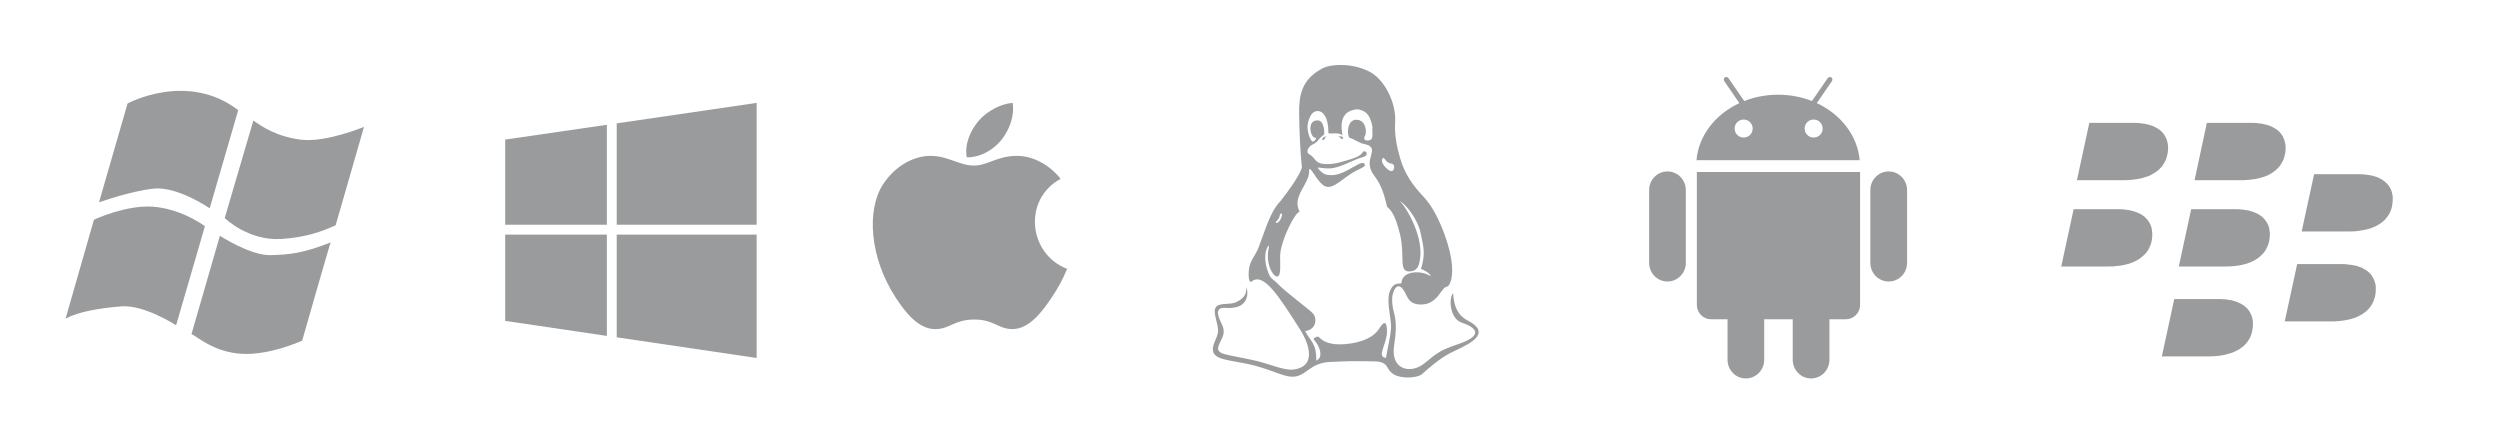
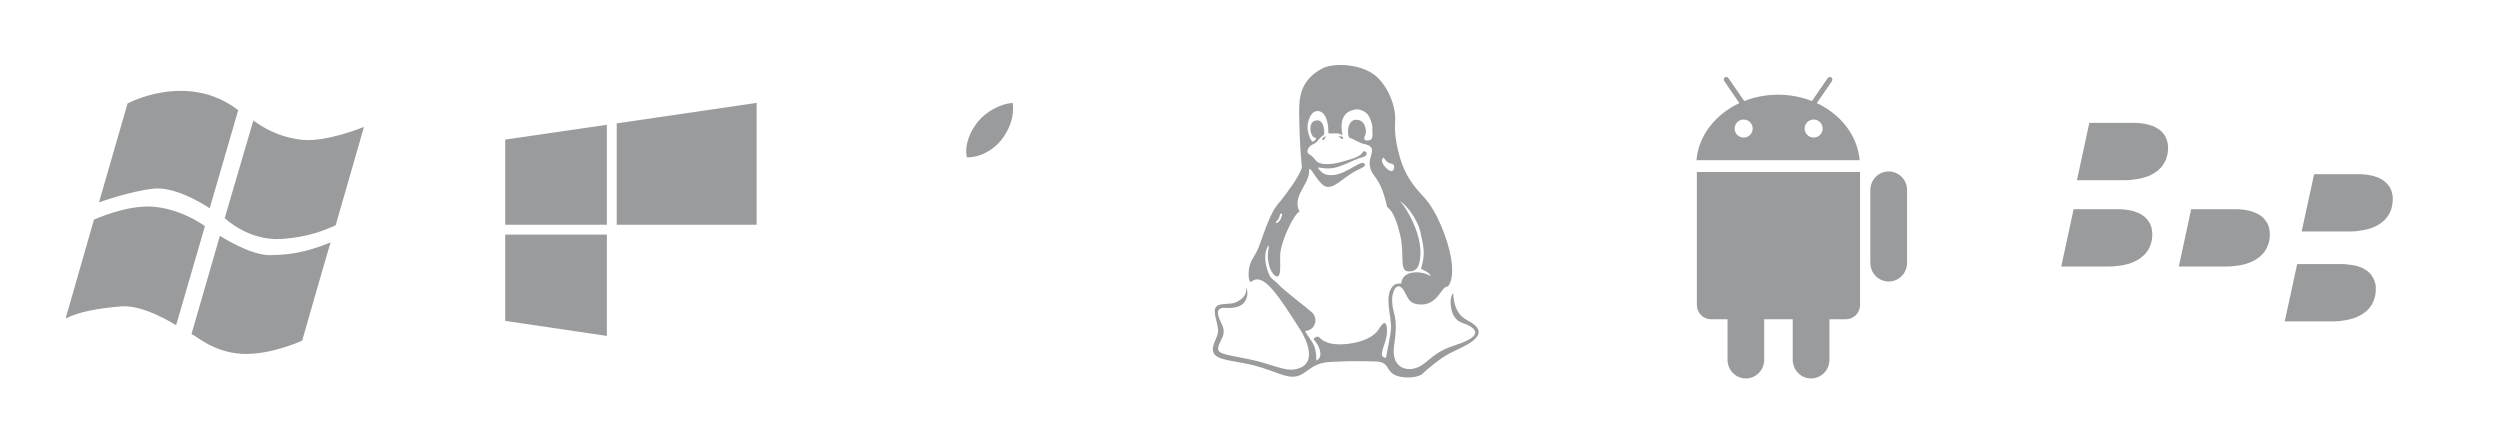
<svg xmlns="http://www.w3.org/2000/svg" version="1.1" id="Layer_1" x="0px" y="0px" width="198px" height="35px" viewBox="0 0 198 35" enable-background="new 0 0 198 35" xml:space="preserve">
  <g>
    <path fill="#999b9d" d="M103.363,26.219c0.885-0.09,1-1.023,0.587-1.433c-0.343-0.345-2.238-1.747-2.739-2.304   c-0.227-0.26-0.538-0.379-0.668-0.67c-0.305-0.666-0.516-1.611-0.131-2.293c0.066-0.123,0.117-0.067,0.059,0.188   c-0.299,1.453,0.646,2.638,0.856,2.03c0.139-0.422,0.011-1.168,0.082-1.771c0.141-1.054,1.103-3.084,1.521-3.201   c-0.648-1.207,0.766-2.149,0.752-3.208c-0.016-0.688,0.603,0.847,1.221,1.173c0.693,0.362,1.453-0.688,2.533-1.223   c0.303-0.148,0.696-0.32,0.668-0.446c-0.125-0.621-1.42,0.764-2.569,0.809c-0.522,0.02-0.718-0.106-0.925-0.298   c-0.615-0.595,0.062-0.102,0.979-0.266c0.409-0.077,0.542-0.141,0.973-0.312c0.433-0.177,0.924-0.433,1.408-0.562   c0.342-0.097,0.312-0.355,0.18-0.429c-0.076-0.044-0.188-0.039-0.273,0.115c-0.212,0.36-1.193,0.573-1.503,0.665   c-0.396,0.118-0.827,0.236-1.409,0.212c-0.881-0.04-0.674-0.442-1.305-0.799c-0.184-0.11-0.135-0.384,0.109-0.63   c0.131-0.129,0.481-0.203,0.655-0.495c0.022-0.04,0.25-0.275,0.429-0.399c0.062-0.039,0.067-1.117-0.486-1.137   c-0.467-0.019-0.602,0.343-0.582,0.708c0.02,0.363,0.212,0.659,0.338,0.655c0.244,0,0.018,0.269-0.121,0.312   c-0.202,0.067-0.48-0.804-0.447-1.223c0.033-0.438,0.26-1.206,0.812-1.192c0.496,0.013,0.855,0.635,0.838,1.712   c-0.005,0.179,0.809-0.09,1.078,0.197c0.193,0.203-0.663-1.907,1.236-2.05c0.506,0.098,0.98,0.265,1.185,1.417   c-0.073,0.119,0.126,0.922-0.183,1.019c-0.375,0.115-0.612-0.019-0.392-0.38c0.146-0.356,0-1.28-0.767-1.223   c-0.76,0.06-0.662,1.411-0.45,1.439c0.212,0.025,0.733,0.4,1.103,0.473c1.213,0.235,0.322,0.929,0.48,1.765   c0.179,0.95,0.799,0.699,1.361,3.211c0.121,0.15,0.582,0.298,1.035,2.224c0.403,1.734-0.168,2.998,0.809,2.895   c0.223-0.026,0.544-0.09,0.683-0.579c0.367-1.284-0.181-2.813-0.735-3.844c-0.321-0.606-0.631-1.017-0.789-1.154   c0.636,0.373,1.449,1.578,1.637,2.467c0.244,1.171,0.424,1.671,0.048,2.907c0.217,0.107,0.752,0.339,0.752,0.593   c-0.56-0.458-2.269-0.538-2.306,0.56c-0.295,0.005-0.516,0.025-0.703,0.248c-0.688,0.817-0.049,2.449-0.12,3.33   c-0.062,0.775-0.274,1.541-0.396,2.316c-0.408-0.021-0.369-0.316-0.24-0.738c0.119-0.371,0.303-0.836,0.316-1.279   c0.012-0.403-0.033-0.655-0.134-0.717c-0.103-0.062-0.261,0.062-0.481,0.418c-0.465,0.756-1.481,1.088-2.436,1.205   c-0.947,0.119-1.829,0.026-2.295-0.498c-0.159-0.178-0.424,0.049-0.457,0.099c-0.044,0.062,0.152,0.188,0.303,0.461   c0.217,0.396,0.424,0.998-0.091,1.274C104.258,27.158,103.814,27.076,103.363,26.219L103.363,26.219z M103.025,26.188   c0.338,0.531,1.535,2.785-0.562,3.078c-0.703,0.1-1.833-0.406-2.931-0.678c-0.982-0.24-1.983-0.381-2.545-0.54   c-0.338-0.095-0.473-0.217-0.506-0.354c-0.077-0.375,0.409-0.899,0.433-1.344c0.023-0.442-0.159-0.674-0.312-1.033   c-0.15-0.362-0.193-0.635-0.067-0.791c0.091-0.119,0.288-0.172,0.601-0.139c0.396,0.037,0.882-0.045,1.137-0.203   c0.437-0.266,0.639-0.811,0.446-1.459c0,0.635-0.211,0.877-0.74,1.17c-0.496,0.28-1.267,0.059-1.618,0.362   c-0.423,0.371,0.154,1.318,0.106,2.015c-0.038,0.541-0.597,1.143-0.347,1.683s1.42,0.601,2.642,0.856   c1.738,0.36,2.748,0.996,3.548,1.024c1.174,0.042,1.352-1.153,3.185-1.176c0.54-0.028,1.063-0.042,1.584-0.054   c0.598-0.004,1.188,0,1.795,0.018c1.222,0.027,0.804,0.664,1.593,1.07c0.67,0.343,1.873,0.207,2.161-0.064   c0.392-0.371,1.435-1.266,2.237-1.671c0.998-0.5,3.345-1.368,1.642-2.422c-0.397-0.249-1.333-0.513-1.415-2.312   c-0.354,0.316-0.312,1.996,0.68,2.33c1.105,0.369,1.801,0.991-0.26,1.693c-1.361,0.468-1.594,0.611-2.677,1.511   c-1.092,0.906-2.71,0.546-2.425-1.364c0.145-0.996,0.229-1.819-0.021-2.688c-0.119-0.424-0.177-0.966-0.095-1.349   c0.162-0.737,0.562-0.957,0.951-0.248c0.25,0.441,0.334,0.967,1.218,1.007c1.387,0.065,1.661-1.341,2.104-1.401   c0.299-0.045,0.593-0.881,0.365-2.23c-0.238-1.448-1.092-3.741-2.184-4.9c-0.911-0.964-1.482-1.811-1.844-3.013   c-0.305-1.021-0.473-2.002-0.409-2.944c0.082-1.223-0.599-2.922-1.675-3.726c-0.678-0.5-1.736-0.771-2.695-0.756   c-0.534,0.005-1.04,0.082-1.436,0.294c-1.598,0.866-1.817,2.109-1.799,3.526c0.023,1.329,0.067,2.846,0.221,4.294   c-0.178,0.659-1.11,1.919-1.709,2.685c-0.797,0.792-1.207,2.324-1.727,3.664c-0.274,0.713-0.741,1.035-0.78,1.949   c-0.014,0.262-0.005,0.918,0.241,0.729C100.076,21.562,101.25,23.395,103.025,26.188L103.025,26.188z M107.896,7.004   c-0.054,0.154-0.26,0.278-0.125,0.385c0.129,0.104,0.201-0.149,0.471-0.248c0.066-0.023,0.385,0.016,0.447-0.138   c0.024-0.069-0.168-0.144-0.278-0.251c-0.109-0.111-0.222-0.207-0.332-0.197C107.805,6.57,107.939,6.873,107.896,7.004   L107.896,7.004z M109.523,12.524c0.101-0.106,0.152,0.177,0.418,0.347c0.211,0.132,0.418,0.031,0.472,0.302   c0.034,0.193-0.086,0.405-0.245,0.381C109.884,13.501,109.229,12.826,109.523,12.524L109.523,12.524z M105.123,10.819   c-0.438-0.033-0.466,0.286-0.321,0.279C104.951,11.094,104.859,10.845,105.123,10.819L105.123,10.819z M104.373,10.006   c0.049-0.009,0.126,0.082,0.102,0.203c-0.029,0.172-0.02,0.279,0.102,0.279c0.02,0,0.044,0,0.048-0.05   c0.06-0.339-0.119-0.591-0.192-0.61C104.264,9.789,104.283,10.027,104.373,10.006L104.373,10.006z M107.564,9.862   c0.11,0.039,0.221,0.227,0.244,0.438c0,0.019,0.146-0.035,0.146-0.078c0.008-0.33-0.279-0.489-0.354-0.486   C107.43,9.752,107.479,9.838,107.564,9.862L107.564,9.862z M105.928,10.859c0.4-0.184,0.539,0.105,0.4,0.148   C106.188,11.053,106.188,10.795,105.928,10.859L105.928,10.859z M101.111,17.66c-0.193-0.026,0.053-0.167,0.158-0.344   c0.109-0.196,0.092-0.442,0.207-0.402c0.119,0.037,0.051,0.172-0.023,0.392C101.38,17.499,101.18,17.668,101.111,17.66   L101.111,17.66z" />
  </g>
  <g>
-     <path fill="#999b9d" d="M84.521,21.294c-0.418,0.937-0.619,1.349-1.164,2.171c-0.756,1.151-1.819,2.587-3.139,2.598   c-1.175,0.013-1.476-0.763-3.069-0.756c-1.593,0.008-1.926,0.769-3.098,0.76c-1.322-0.015-2.331-1.31-3.086-2.457   c-2.116-3.219-2.334-6.997-1.034-9c0.93-1.431,2.39-2.265,3.765-2.265c1.4,0,2.279,0.767,3.438,0.767   c1.12,0,1.805-0.767,3.421-0.767c1.223,0,2.52,0.667,3.447,1.815C80.975,15.815,81.468,20.139,84.521,21.294L84.521,21.294z" />
    <path fill="#999b9d" d="M79.329,11.058c0.589-0.756,1.034-1.819,0.874-2.91c-0.959,0.067-2.086,0.679-2.742,1.476   c-0.593,0.722-1.086,1.793-0.893,2.834C77.617,12.491,78.699,11.866,79.329,11.058L79.329,11.058z" />
  </g>
  <g>
    <path fill="#999b9d" d="M10.103,8.197c0,0,4.727-2.57,8.764,0.528l-2.259,7.771c0,0-2.531-1.743-4.412-1.558   c-1.88,0.194-4.356,1.092-4.356,1.092L10.103,8.197z" />
    <path fill="#999b9d" d="M7.442,17.399c0,0,2.535-1.18,4.641-1.03c2.105,0.15,3.788,1.282,4.147,1.546l-2.283,7.847   c0,0-2.539-1.65-4.344-1.498c-1.806,0.151-3.367,0.424-4.408,0.963L7.442,17.399z" />
    <path fill="#999b9d" d="M17.416,18.676c0,0,2.413,1.565,3.99,1.531c1.557-0.037,2.633-0.163,4.742-0.991   c0.016-0.007,0.06-0.036,0.047-0.028c-0.047,0.028-2.262,7.789-2.262,7.789s-2.488,1.157-4.743,1.047   c-2.259-0.112-3.611-1.402-4.025-1.565L17.416,18.676z" />
    <path fill="#999b9d" d="M20.065,9.545l-2.267,7.726c0,0,1.841,1.802,4.436,1.657c2.594-0.152,4.001-0.969,4.348-1.084l2.247-7.797   c0,0-2.988,1.246-4.939,1.021C21.934,10.842,20.716,10.01,20.065,9.545z" />
  </g>
  <g>
    <polygon fill="#999b9d" points="171.305,13.059 171.374,12.96 171.434,12.851 171.494,12.741 171.547,12.633 171.582,12.515    171.611,12.402 171.645,12.286 171.673,12.175 171.703,11.936 171.714,11.708 171.703,11.543 171.684,11.372 171.645,11.201    171.594,11.033 171.518,10.866 171.427,10.696 171.366,10.616 171.305,10.536 171.238,10.465 171.17,10.388 171.078,10.316    170.998,10.25 170.898,10.19 170.8,10.129 170.689,10.069 170.573,10.008 170.443,9.961 170.311,9.92 170.175,9.871 170.025,9.844    169.866,9.8 169.695,9.783 169.52,9.76 169.331,9.739 169.141,9.733 168.932,9.733 165.473,9.733 164.494,14.271 168.098,14.271    168.354,14.271 168.605,14.257 168.832,14.241 169.062,14.208 169.271,14.184 169.479,14.143 169.67,14.104 169.846,14.043    170.016,13.996 170.188,13.933 170.335,13.868 170.471,13.785 170.609,13.713 170.73,13.626 170.852,13.542 170.961,13.455    171.061,13.356 171.148,13.267 171.238,13.169  " />
-     <polygon fill="#999b9d" points="178.371,25.157 178.323,24.988 178.241,24.82 178.15,24.65 178.089,24.576 178.032,24.492    177.963,24.423 177.881,24.343 177.807,24.273 177.715,24.2 177.623,24.146 177.523,24.078 177.416,24.027 177.298,23.966    177.168,23.914 177.037,23.865 176.9,23.827 176.75,23.784 176.594,23.757 176.421,23.734 176.242,23.704 176.062,23.698    175.867,23.684 175.658,23.684 172.202,23.684 171.218,28.225 174.824,28.225 175.084,28.225 175.318,28.215 175.559,28.198    175.785,28.172 175.994,28.139 176.193,28.1 176.391,28.052 176.572,27.996 176.741,27.951 176.907,27.882 177.057,27.816    177.197,27.741 177.337,27.67 177.454,27.582 177.573,27.502 177.686,27.412 177.781,27.316 177.872,27.225 177.953,27.125    178.032,27.018 178.102,26.917 178.163,26.809 178.223,26.698 178.262,26.586 178.311,26.473 178.34,26.363 178.371,26.239    178.391,26.131 178.408,26.009 178.419,25.895 178.432,25.786 178.432,25.665 178.432,25.492 178.408,25.329  " />
    <polygon fill="#999b9d" points="170.432,18.216 170.4,18.033 170.344,17.865 170.311,17.788 170.271,17.699 170.223,17.616    170.175,17.539 170.113,17.456 170.057,17.38 169.986,17.304 169.914,17.23 169.839,17.159 169.748,17.093 169.646,17.021    169.549,16.961 169.438,16.905 169.32,16.854 169.201,16.807 169.062,16.754 168.923,16.716 168.771,16.675 168.613,16.643    168.445,16.619 168.268,16.594 168.088,16.579 167.889,16.566 167.68,16.566 164.232,16.566 163.25,21.109 166.848,21.109    167.104,21.104 167.354,21.098 167.589,21.073 167.811,21.051 168.031,21.025 168.229,20.982 168.414,20.938 168.605,20.891    168.771,20.829 168.932,20.77 169.08,20.7 169.23,20.627 169.361,20.549 169.488,20.468 169.598,20.38 169.706,20.288    169.807,20.2 169.904,20.104 169.986,20.004 170.064,19.904 170.135,19.796 170.193,19.684 170.247,19.573 170.296,19.463    170.335,19.361 170.372,19.236 170.4,19.128 170.423,19.016 170.451,18.783 170.463,18.544 170.451,18.386  " />
-     <polygon fill="#999b9d" points="180.982,12.175 181.014,11.936 181.021,11.708 181.014,11.543 180.991,11.372 180.951,11.201    180.9,11.033 180.859,10.946 180.822,10.866 180.782,10.771 180.734,10.696 180.675,10.616 180.611,10.536 180.546,10.465    180.475,10.388 180.387,10.316 180.294,10.25 180.207,10.19 180.105,10.129 179.997,10.069 179.878,10.008 179.748,9.961    179.623,9.92 179.479,9.871 179.331,9.844 179.171,9.8 179.005,9.783 178.826,9.76 178.646,9.739 178.445,9.733 178.241,9.733    174.782,9.733 173.811,14.271 177.406,14.271 177.664,14.271 177.915,14.257 178.143,14.241 178.371,14.208 178.58,14.184    178.788,14.143 178.975,14.104 179.152,14.043 179.331,13.996 179.491,13.933 179.643,13.868 179.789,13.785 179.921,13.713    180.044,13.626 180.157,13.542 180.266,13.455 180.367,13.356 180.455,13.267 180.546,13.169 180.611,13.059 180.684,12.96    180.741,12.851 180.801,12.741 180.854,12.633 180.893,12.515 180.922,12.402 180.951,12.286  " />
    <polygon fill="#999b9d" points="189.482,15.433 189.443,15.263 189.393,15.097 189.357,15.005 189.314,14.929 189.275,14.846    189.229,14.769 189.166,14.681 189.105,14.609 189.037,14.527 188.958,14.461 188.877,14.378 188.785,14.321 188.699,14.251    188.602,14.191 188.49,14.133 188.368,14.07 188.24,14.022 188.115,13.982 187.973,13.933 187.823,13.902 187.668,13.872    187.497,13.845 187.318,13.824 187.128,13.807 186.941,13.797 186.729,13.797 183.277,13.797 182.291,18.331 185.891,18.331    186.146,18.331 186.396,18.325 186.634,18.307 186.852,18.275 187.072,18.242 187.271,18.206 187.455,18.166 187.646,18.116    187.816,18.057 187.973,17.997 188.134,17.925 188.271,17.859 188.4,17.776 188.527,17.699 188.65,17.61 188.758,17.516    188.859,17.43 188.945,17.329 189.027,17.23 189.105,17.123 189.18,17.021 189.234,16.913 189.297,16.807 189.336,16.693    189.384,16.588 189.414,16.468 189.443,16.357 189.463,16.24 189.496,16 189.505,15.773 189.505,15.598  " />
    <polygon fill="#999b9d" points="188.104,22.391 188.045,22.217 187.973,22.045 187.876,21.884 187.823,21.8 187.766,21.721    187.697,21.65 187.615,21.573 187.539,21.504 187.448,21.432 187.359,21.371 187.246,21.312 187.141,21.253 187.032,21.191    186.9,21.146 186.771,21.104 186.624,21.051 186.475,21.025 186.316,20.996 186.156,20.973 185.979,20.951 185.788,20.927    185.591,20.914 185.391,20.914 181.936,20.914 180.951,25.455 184.557,25.455 184.807,25.455 185.055,25.443 185.291,25.425    185.521,25.396 185.732,25.365 185.93,25.329 186.125,25.284 186.307,25.234 186.475,25.18 186.634,25.12 186.789,25.047    186.932,24.971 187.072,24.9 187.188,24.812 187.307,24.73 187.418,24.639 187.516,24.543 187.605,24.455 187.688,24.35    187.766,24.247 187.836,24.146 187.896,24.035 187.941,23.927 187.996,23.816 188.032,23.698 188.073,23.584 188.104,23.471    188.121,23.359 188.146,23.239 188.152,23.12 188.162,23.004 188.162,22.893 188.162,22.723 188.146,22.557  " />
    <polygon fill="#999b9d" points="179.74,18.216 179.712,18.033 179.652,17.865 179.623,17.788 179.58,17.699 179.532,17.616    179.479,17.539 179.42,17.456 179.361,17.38 179.293,17.304 179.225,17.23 179.146,17.159 179.053,17.093 178.954,17.021    178.854,16.961 178.746,16.905 178.628,16.854 178.507,16.807 178.371,16.754 178.23,16.716 178.081,16.675 177.923,16.643    177.755,16.619 177.585,16.594 177.396,16.579 177.197,16.566 176.998,16.566 173.542,16.566 172.561,21.109 176.154,21.109    176.415,21.104 176.659,21.098 176.9,21.073 177.116,21.051 177.337,21.025 177.536,20.982 177.725,20.938 177.915,20.891    178.081,20.829 178.241,20.77 178.396,20.7 178.537,20.627 178.667,20.549 178.795,20.468 178.915,20.38 179.021,20.288    179.109,20.2 179.213,20.104 179.293,20.004 179.373,19.904 179.439,19.796 179.502,19.684 179.552,19.573 179.602,19.463    179.643,19.361 179.68,19.236 179.712,19.128 179.729,19.016 179.762,18.783 179.771,18.544 179.762,18.386  " />
  </g>
  <g id="Winlogo_2_">
    <polygon fill="#999b9d" points="59.926,17.798 59.926,8.148 48.844,9.77 48.844,17.798  " />
    <polygon fill="#999b9d" points="48.064,9.882 40.012,11.053 40.012,17.798 48.064,17.798  " />
    <polygon fill="#999b9d" points="40.012,18.582 40.012,25.415 48.064,26.604 48.064,18.582  " />
-     <polygon fill="#999b9d" points="48.844,26.715 59.926,28.352 59.926,18.582 48.844,18.582  " />
  </g>
  <g>
    <path fill="#999b9d" d="M149.585,13.578c-0.806,0-1.454,0.662-1.454,1.474v5.767c0,0.815,0.648,1.476,1.454,1.476   c0.804,0,1.455-0.659,1.455-1.476v-5.767C151.04,14.239,150.389,13.578,149.585,13.578z" />
-     <path fill="#999b9d" d="M132.066,13.578c-0.805,0-1.455,0.662-1.455,1.474v5.767c0,0.815,0.65,1.476,1.455,1.476   c0.799,0,1.451-0.659,1.451-1.476v-5.767C133.518,14.239,132.865,13.578,132.066,13.578z" />
    <path fill="#999b9d" d="M134.391,24.152c0,0.629,0.508,1.136,1.133,1.136h1.297v3.208c0,0.814,0.647,1.477,1.447,1.477   c0.805,0,1.457-0.662,1.457-1.477v-3.208h2.26v3.208c0,0.814,0.65,1.477,1.453,1.477c0.801,0,1.453-0.662,1.453-1.477v-3.208h1.293   c0.625,0,1.133-0.507,1.133-1.136V13.624h-12.926V24.152L134.391,24.152z" />
    <path fill="#999b9d" d="M143.889,8.166l1.194-1.732c0.069-0.105,0.054-0.238-0.04-0.307c-0.094-0.062-0.227-0.031-0.298,0.074   l-1.239,1.801c-0.816-0.321-1.727-0.501-2.682-0.501c-0.957,0-1.865,0.18-2.68,0.501l-1.242-1.801   c-0.07-0.105-0.205-0.136-0.297-0.074c-0.09,0.068-0.109,0.201-0.037,0.307l1.191,1.732c-1.896,0.884-3.23,2.563-3.398,4.52h12.926   C147.115,10.729,145.786,9.05,143.889,8.166z M138.098,10.894c-0.395,0-0.716-0.318-0.716-0.713s0.321-0.713,0.716-0.713   c0.396,0,0.715,0.318,0.715,0.713S138.493,10.894,138.098,10.894z M143.641,10.894c-0.396,0-0.714-0.318-0.714-0.713   s0.316-0.713,0.714-0.713c0.396,0,0.715,0.318,0.715,0.713S144.036,10.894,143.641,10.894z" />
  </g>
</svg>